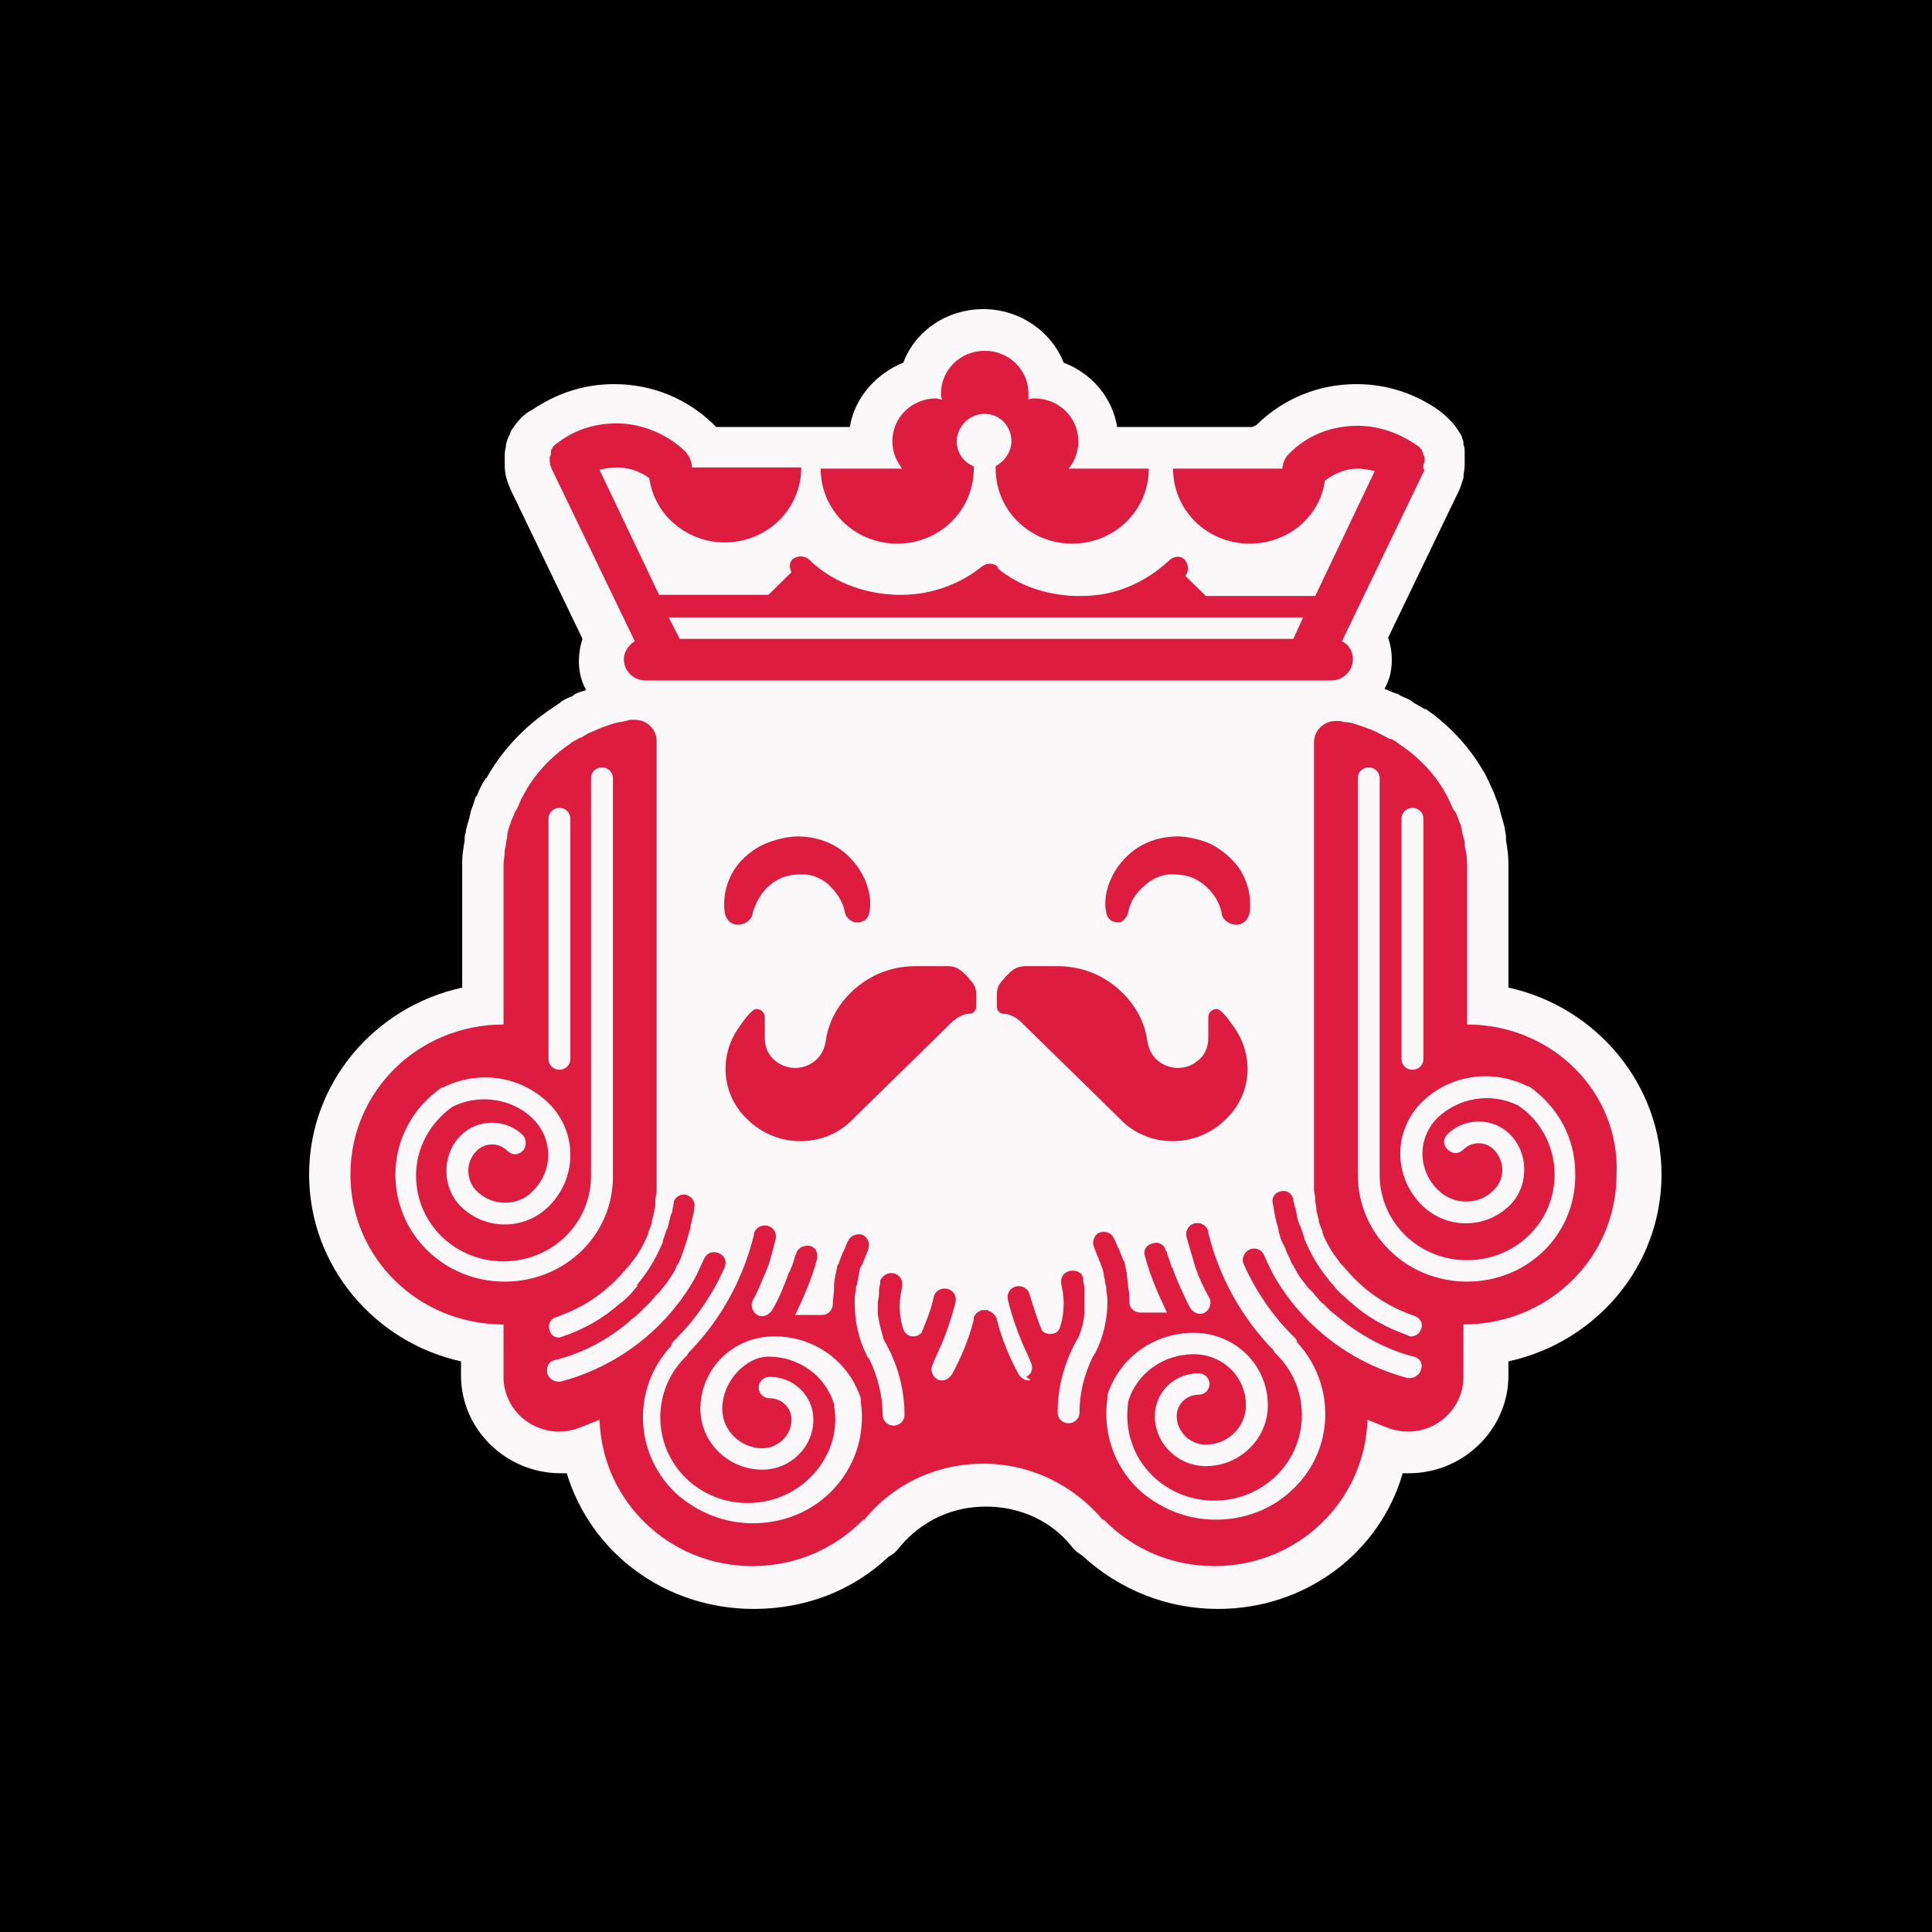
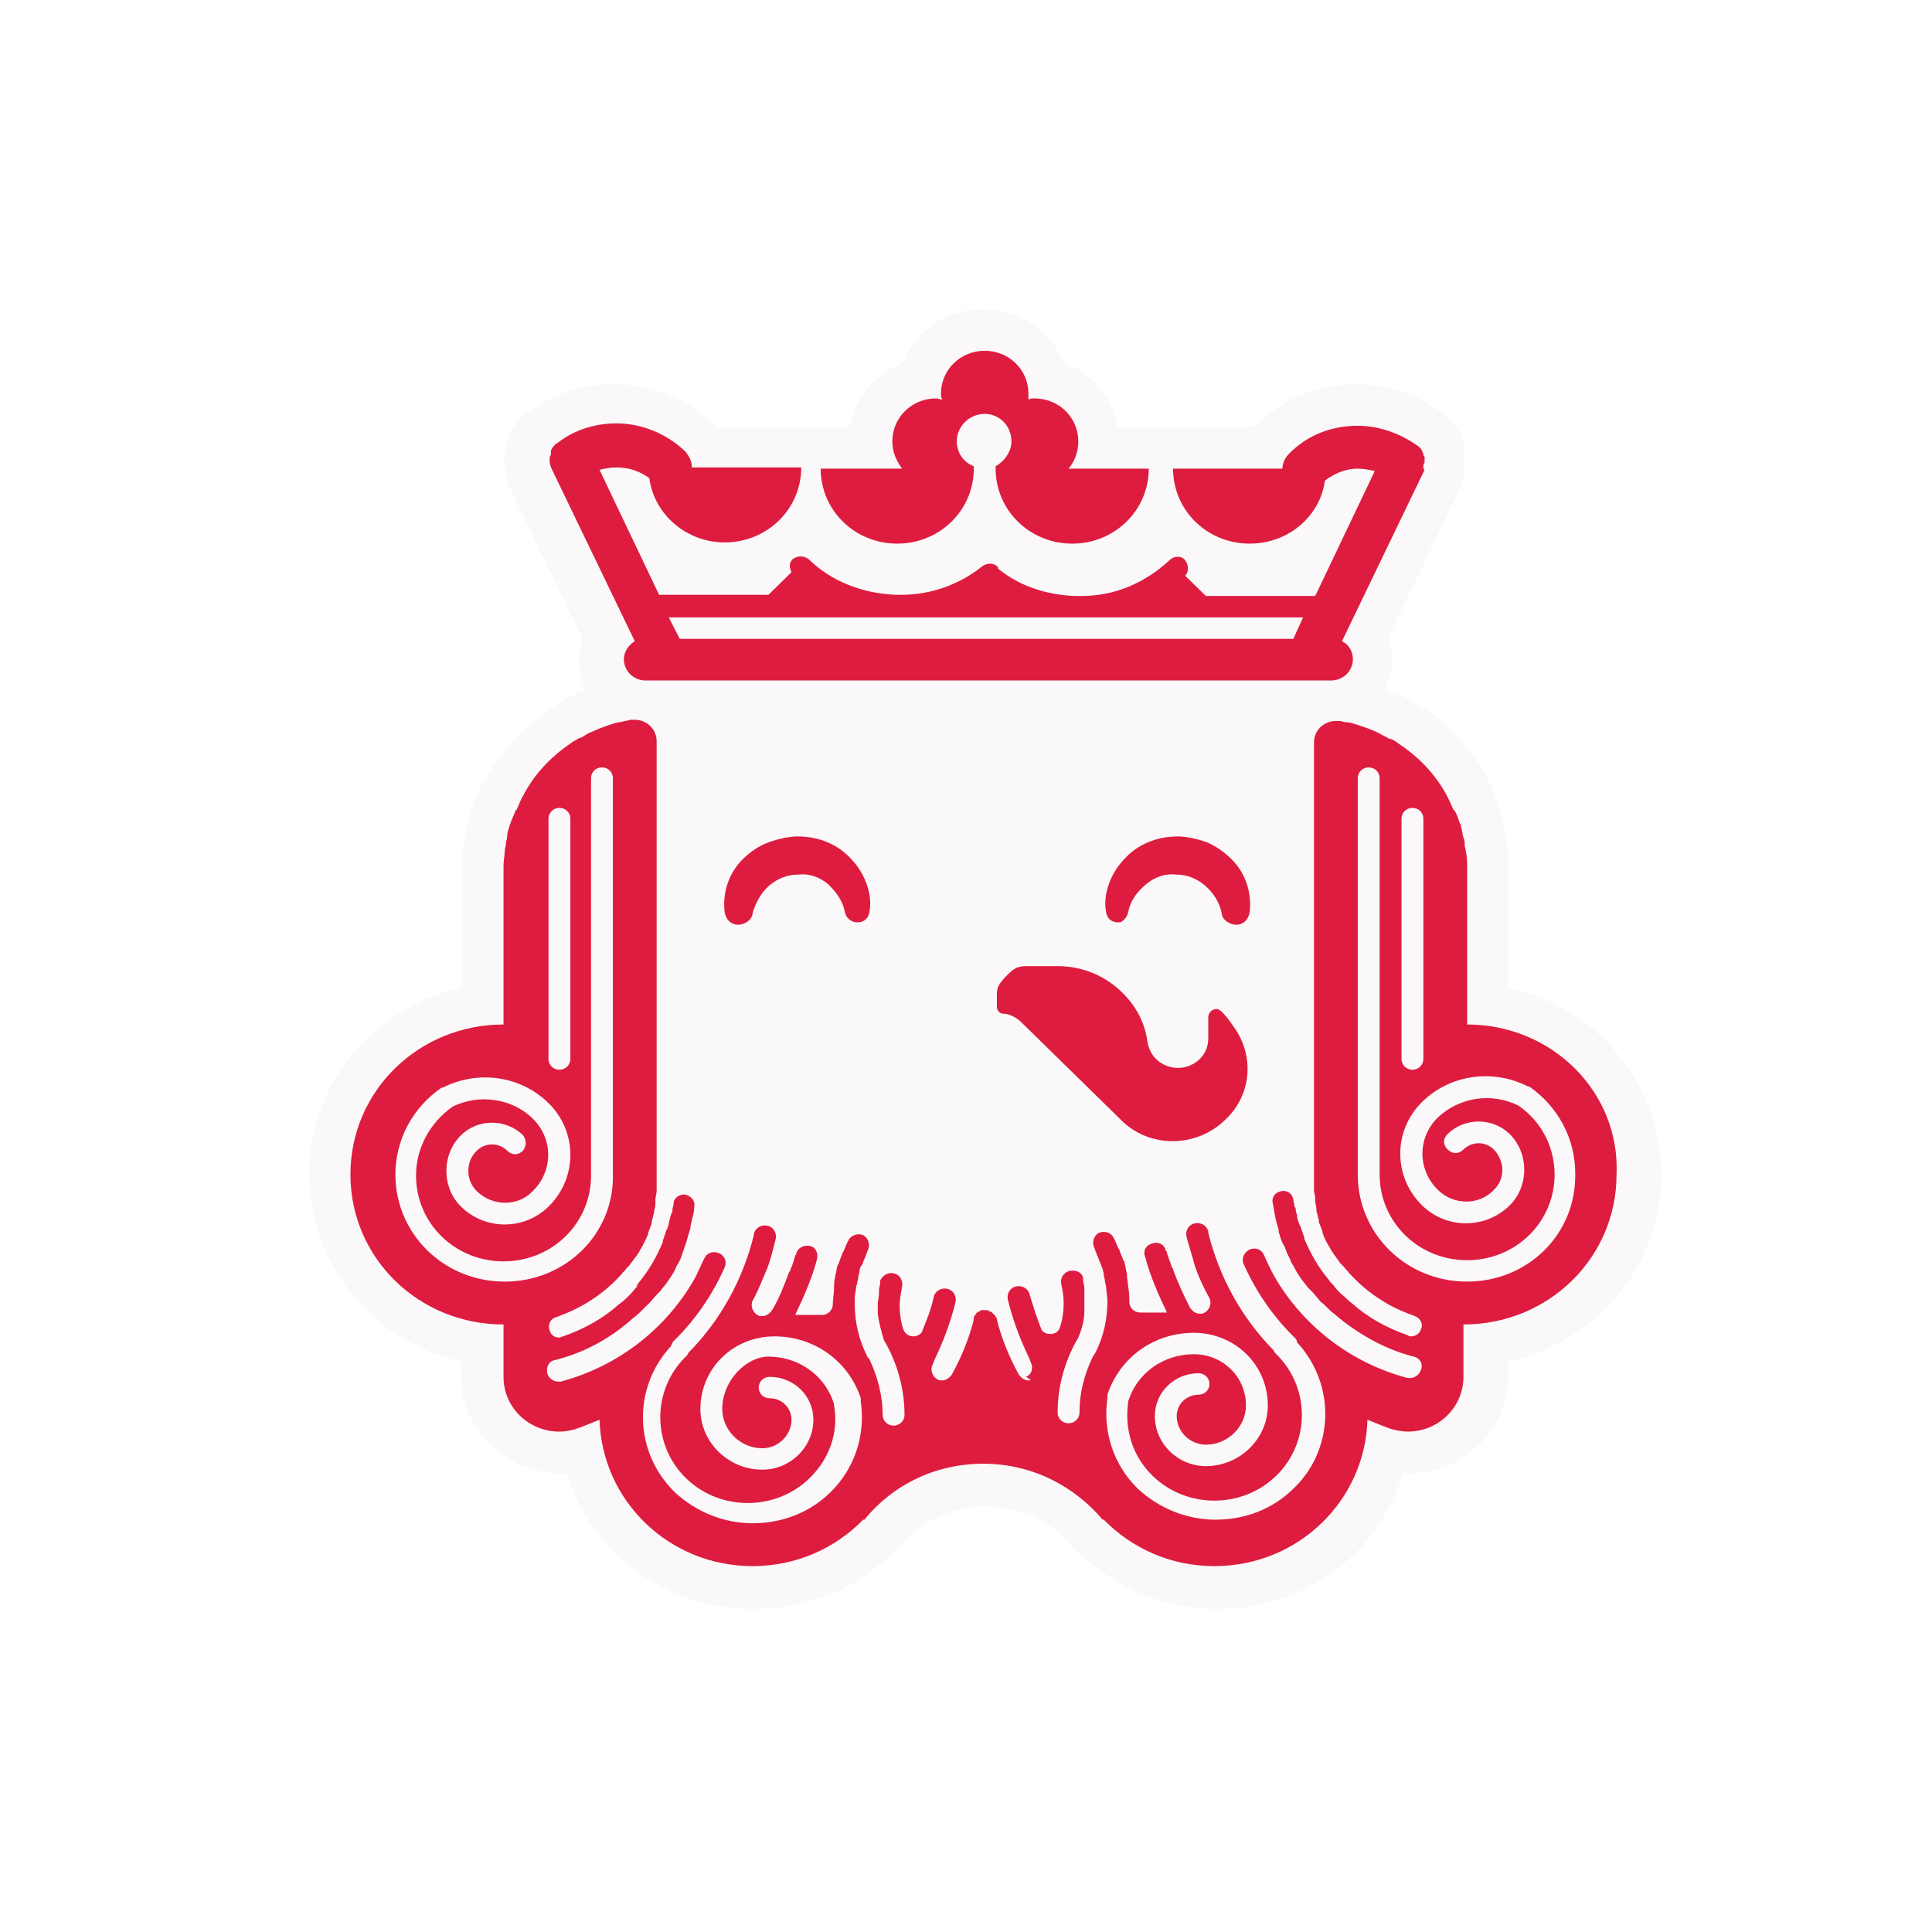
<svg xmlns="http://www.w3.org/2000/svg" width="50" height="50" viewBox="0 0 50 50" fill="none">
-   <rect width="50" height="50" fill="black" />
  <path d="M31.522 41.639C30.201 41.639 28.975 41.147 28 40.253C27.906 40.192 27.811 40.13 27.748 40.038C27.214 39.36 26.396 38.99 25.516 38.99C24.635 38.99 23.849 39.36 23.283 40.038C23.22 40.13 23.126 40.222 23 40.284C22.057 41.177 20.83 41.639 19.509 41.639C17.214 41.639 15.296 40.192 14.667 38.128C14.604 38.128 14.572 38.128 14.509 38.128C13.094 38.128 11.931 36.988 11.931 35.602V35.232C9.698 34.739 8 32.767 8 30.395C8 28.023 9.698 26.052 11.962 25.559V22.448C11.962 22.263 11.962 22.109 11.994 21.955C11.994 21.893 12.025 21.801 12.025 21.739V21.678C12.025 21.616 12.057 21.554 12.057 21.493C12.088 21.369 12.12 21.246 12.151 21.154C12.151 21.092 12.182 21.061 12.182 21C12.214 20.907 12.277 20.753 12.308 20.63L12.34 20.599C12.402 20.445 12.465 20.291 12.56 20.168C12.56 20.168 12.56 20.137 12.591 20.137C12.969 19.46 13.503 18.874 14.164 18.412C14.258 18.351 14.384 18.258 14.478 18.197C14.478 18.197 14.509 18.197 14.509 18.166C14.604 18.104 14.73 18.043 14.824 18.012L14.855 17.981C14.95 17.919 15.075 17.889 15.17 17.858C15.044 17.642 14.981 17.365 14.981 17.118C14.981 16.934 15.013 16.718 15.075 16.533L13.22 12.682C13.126 12.467 13.063 12.282 13.063 12.066C13.063 11.974 13.063 11.912 13.063 11.82C13.063 11.789 13.063 11.758 13.063 11.727C13.063 11.666 13.094 11.604 13.094 11.512C13.094 11.481 13.126 11.419 13.126 11.389C13.157 11.327 13.189 11.235 13.22 11.173C13.22 11.142 13.252 11.111 13.252 11.111C13.377 10.927 13.503 10.773 13.692 10.649C13.723 10.649 13.723 10.618 13.755 10.618C14.384 10.187 15.107 9.941 15.893 9.941C16.868 9.941 17.78 10.31 18.472 10.988C18.503 11.019 18.535 11.05 18.535 11.05H21.994C22.119 10.28 22.686 9.663 23.377 9.386C23.692 8.555 24.509 8 25.453 8C26.396 8 27.214 8.585 27.528 9.386C28.252 9.663 28.786 10.28 28.912 11.05H30.076C30.139 11.05 30.201 11.05 30.264 11.05H32.403C32.497 11.019 32.528 10.988 32.528 10.988C33.22 10.31 34.132 9.941 35.107 9.941C35.893 9.941 36.648 10.187 37.277 10.649C37.465 10.803 37.623 10.957 37.717 11.111C37.749 11.142 37.749 11.173 37.78 11.204C37.811 11.265 37.843 11.296 37.843 11.358C37.874 11.389 37.874 11.45 37.874 11.512C37.906 11.573 37.906 11.635 37.906 11.697C37.906 11.697 37.906 11.758 37.906 11.789C37.906 11.851 37.906 11.943 37.906 12.036C37.906 12.159 37.874 12.251 37.874 12.344V12.374C37.843 12.467 37.811 12.559 37.78 12.652L35.925 16.502C35.987 16.687 36.019 16.872 36.019 17.088C36.019 17.365 35.956 17.611 35.83 17.827C35.925 17.858 36.019 17.919 36.145 17.95C36.145 17.95 36.176 17.95 36.208 17.981C36.302 18.043 36.428 18.073 36.522 18.135L36.553 18.166C36.648 18.227 36.774 18.289 36.868 18.351C36.868 18.351 36.868 18.351 36.9 18.351C37.528 18.782 38.063 19.367 38.441 20.045C38.441 20.076 38.472 20.076 38.472 20.107C38.535 20.23 38.597 20.384 38.66 20.507C38.66 20.538 38.692 20.569 38.692 20.599C38.723 20.692 38.786 20.815 38.818 20.969C38.818 21 38.849 21.061 38.849 21.092C38.881 21.185 38.912 21.308 38.944 21.431C38.944 21.493 38.975 21.585 38.975 21.647V21.739C38.975 21.801 39.007 21.893 39.007 21.955C39.038 22.14 39.038 22.294 39.038 22.448V25.559C41.302 26.052 43 28.054 43 30.395C43 32.767 41.302 34.739 39.038 35.232V35.602C39.038 36.988 37.874 38.128 36.459 38.128C36.396 38.128 36.365 38.128 36.302 38.128C35.705 40.192 33.786 41.639 31.522 41.639Z" fill="#FAF8F9" />
  <path d="M21.868 23.619C21.805 23.28 21.616 23.064 21.428 22.879C21.208 22.694 20.925 22.602 20.673 22.633C20.39 22.633 20.139 22.725 19.918 22.91C19.698 23.095 19.572 23.341 19.478 23.619V23.649C19.447 23.834 19.227 23.957 19.038 23.927C18.881 23.896 18.786 23.773 18.755 23.619C18.692 23.126 18.849 22.602 19.227 22.232C19.415 22.047 19.635 21.893 19.887 21.801C20.138 21.709 20.421 21.647 20.642 21.647C21.208 21.647 21.711 21.863 22.057 22.263C22.403 22.633 22.591 23.187 22.497 23.619C22.465 23.803 22.308 23.896 22.119 23.865C21.994 23.834 21.899 23.742 21.868 23.619Z" fill="#DE1C3F" />
-   <path d="M23.692 25.004C23.094 25.004 22.497 25.22 22.025 25.682C21.648 26.052 21.428 26.483 21.365 26.976C21.333 27.13 21.27 27.284 21.145 27.407C20.83 27.715 20.327 27.715 20.013 27.407C19.855 27.253 19.793 27.068 19.793 26.853V26.329C19.793 26.206 19.698 26.113 19.572 26.113C19.447 26.113 19.195 26.483 19.132 26.576C18.598 27.315 18.66 28.331 19.352 28.978C20.107 29.718 21.333 29.718 22.057 28.978L24.635 26.452C24.761 26.329 24.95 26.237 25.076 26.237C25.201 26.237 25.264 26.144 25.264 26.052C25.264 25.929 25.264 25.959 25.264 25.744C25.264 25.528 25.201 25.466 25.044 25.282C24.887 25.128 24.793 25.004 24.509 25.004C24.226 25.004 23.692 25.004 23.692 25.004Z" fill="#DE1C3F" />
  <path d="M29.195 23.619C29.258 23.28 29.447 23.064 29.667 22.879C29.887 22.694 30.17 22.602 30.422 22.633C30.704 22.633 30.956 22.725 31.176 22.91C31.396 23.095 31.554 23.341 31.616 23.619V23.649C31.648 23.834 31.868 23.957 32.057 23.927C32.214 23.896 32.308 23.773 32.34 23.619C32.403 23.126 32.245 22.602 31.868 22.232C31.679 22.047 31.459 21.893 31.239 21.801C30.988 21.709 30.704 21.647 30.484 21.647C29.918 21.647 29.415 21.863 29.069 22.263C28.723 22.633 28.535 23.187 28.629 23.619C28.66 23.803 28.818 23.896 29.006 23.865C29.069 23.834 29.164 23.742 29.195 23.619Z" fill="#DE1C3F" />
  <path d="M27.371 25.004C27.969 25.004 28.566 25.22 29.038 25.682C29.415 26.052 29.635 26.483 29.698 26.976C29.73 27.13 29.793 27.284 29.918 27.407C30.233 27.715 30.736 27.715 31.05 27.407C31.208 27.253 31.27 27.068 31.27 26.853V26.329C31.27 26.206 31.365 26.113 31.491 26.113C31.616 26.113 31.868 26.483 31.931 26.576C32.465 27.315 32.403 28.331 31.711 28.978C30.956 29.718 29.73 29.718 29.006 28.978L26.428 26.452C26.302 26.329 26.113 26.237 25.988 26.237C25.862 26.237 25.799 26.144 25.799 26.052C25.799 25.929 25.799 25.959 25.799 25.744C25.799 25.528 25.862 25.466 26.019 25.282C26.176 25.128 26.271 25.004 26.553 25.004C26.868 25.004 27.371 25.004 27.371 25.004Z" fill="#DE1C3F" />
  <path d="M37.969 26.514V22.448C37.969 22.325 37.969 22.171 37.937 22.047C37.937 21.986 37.906 21.924 37.906 21.863C37.906 21.801 37.906 21.739 37.874 21.678C37.843 21.585 37.843 21.493 37.812 21.4C37.812 21.37 37.812 21.339 37.78 21.308C37.749 21.216 37.717 21.092 37.654 21C37.654 21 37.654 20.969 37.623 20.969C37.56 20.846 37.528 20.753 37.465 20.63C37.182 20.076 36.742 19.614 36.239 19.275C36.145 19.213 36.082 19.152 35.987 19.121C35.987 19.121 35.987 19.121 35.956 19.121C35.862 19.059 35.767 19.028 35.673 18.967C35.484 18.874 35.296 18.813 35.107 18.751C35.013 18.72 34.918 18.69 34.824 18.69C34.761 18.69 34.73 18.659 34.667 18.659C34.635 18.659 34.604 18.659 34.572 18.659C34.258 18.659 34.006 18.905 34.006 19.213V19.706V20.415V22.479V26.576V30.426V30.457C34.006 30.55 34.006 30.642 34.006 30.735C34.006 30.765 34.006 30.765 34.006 30.796C34.006 30.858 34.038 30.95 34.038 31.012C34.038 31.043 34.038 31.043 34.038 31.073C34.038 31.135 34.069 31.227 34.069 31.289C34.069 31.32 34.069 31.32 34.069 31.351C34.101 31.412 34.101 31.505 34.132 31.566C34.132 31.566 34.132 31.597 34.132 31.628C34.164 31.72 34.195 31.782 34.227 31.874C34.227 31.874 34.227 31.874 34.227 31.905C34.289 32.09 34.384 32.244 34.478 32.398C34.51 32.429 34.51 32.46 34.541 32.49C34.572 32.521 34.604 32.583 34.635 32.614C34.667 32.675 34.698 32.706 34.73 32.737C34.761 32.768 34.761 32.768 34.793 32.798C34.824 32.86 34.887 32.891 34.918 32.953C34.918 32.953 34.918 32.953 34.95 32.983C35.233 33.291 35.547 33.538 35.925 33.753C36.145 33.877 36.365 33.969 36.617 34.061C36.774 34.123 36.837 34.277 36.774 34.4C36.742 34.523 36.617 34.585 36.522 34.585C36.491 34.585 36.459 34.585 36.428 34.554C35.893 34.37 35.39 34.092 34.981 33.723C34.887 33.661 34.824 33.569 34.73 33.507C34.73 33.507 34.73 33.507 34.698 33.476C34.635 33.414 34.572 33.353 34.51 33.261C34.478 33.23 34.478 33.23 34.447 33.199C34.415 33.168 34.384 33.106 34.352 33.076C34.101 32.768 33.912 32.429 33.755 32.059C33.755 32.059 33.755 32.059 33.755 32.028C33.723 31.936 33.692 31.843 33.66 31.751C33.66 31.72 33.629 31.72 33.629 31.689C33.598 31.597 33.566 31.535 33.566 31.443C33.566 31.412 33.535 31.381 33.535 31.32C33.535 31.289 33.535 31.258 33.503 31.227C33.503 31.166 33.472 31.104 33.472 31.043C33.44 30.889 33.315 30.796 33.157 30.827C33 30.858 32.906 30.981 32.937 31.135C32.969 31.258 32.969 31.351 33 31.474C33 31.535 33.032 31.566 33.032 31.628C33.063 31.72 33.094 31.813 33.094 31.874C33.094 31.905 33.126 31.967 33.126 31.997C33.157 32.09 33.189 32.182 33.252 32.275C33.252 32.306 33.283 32.336 33.283 32.367C33.315 32.46 33.377 32.552 33.409 32.644C33.409 32.675 33.44 32.706 33.44 32.706C33.503 32.798 33.535 32.891 33.598 32.983C33.629 33.014 33.629 33.045 33.66 33.076C33.723 33.168 33.786 33.23 33.849 33.322C33.881 33.353 33.912 33.384 33.944 33.414C34.006 33.476 34.069 33.569 34.132 33.63C34.164 33.692 34.227 33.723 34.258 33.753C34.321 33.815 34.352 33.846 34.415 33.907C34.478 33.969 34.572 34.031 34.635 34.092C35.201 34.554 35.862 34.924 36.585 35.109C36.742 35.14 36.837 35.294 36.774 35.448C36.742 35.571 36.617 35.663 36.491 35.663C36.459 35.663 36.428 35.663 36.428 35.663C34.918 35.263 33.692 34.277 32.969 33.014C32.969 32.983 32.937 32.983 32.937 32.953C32.937 32.922 32.906 32.922 32.906 32.891C32.843 32.768 32.78 32.644 32.717 32.49C32.654 32.336 32.497 32.275 32.34 32.336C32.214 32.398 32.12 32.552 32.182 32.706C32.497 33.414 32.937 34.062 33.503 34.616C33.535 34.647 33.566 34.678 33.566 34.739C34.572 35.817 34.541 37.512 33.472 38.528C32.906 39.083 32.182 39.329 31.459 39.329C30.736 39.329 30.013 39.052 29.447 38.528C28.818 37.912 28.535 37.05 28.66 36.187V36.156C28.66 36.125 28.66 36.095 28.66 36.095C28.975 35.14 29.855 34.493 30.893 34.493C31.962 34.493 32.811 35.325 32.811 36.372C32.811 37.234 32.088 37.943 31.208 37.943C30.484 37.943 29.887 37.358 29.887 36.649C29.887 36.033 30.39 35.54 31.019 35.54C31.176 35.54 31.302 35.663 31.302 35.817C31.302 35.971 31.176 36.095 31.019 36.095C30.704 36.095 30.453 36.341 30.453 36.649C30.453 37.05 30.799 37.388 31.208 37.388C31.774 37.388 32.245 36.926 32.245 36.372C32.245 35.633 31.648 35.047 30.893 35.047C30.107 35.047 29.415 35.54 29.195 36.279C29.195 36.279 29.195 36.279 29.195 36.31C29.101 37.019 29.321 37.697 29.824 38.189C30.704 39.052 32.151 39.052 33.032 38.189C33.912 37.327 33.912 35.91 33.032 35.047C33 35.016 32.969 34.986 32.969 34.955C32.12 34.092 31.554 33.045 31.27 31.905C31.27 31.905 31.27 31.905 31.27 31.874C31.239 31.72 31.082 31.628 30.925 31.659C30.767 31.689 30.673 31.843 30.704 31.997C30.767 32.244 30.862 32.521 30.925 32.768C31.019 33.045 31.145 33.322 31.302 33.599C31.365 33.723 31.302 33.907 31.176 33.969C31.145 34 31.082 34 31.05 34C30.956 34 30.862 33.938 30.799 33.846C30.642 33.538 30.484 33.199 30.359 32.86C30.359 32.829 30.359 32.829 30.327 32.798C30.296 32.675 30.233 32.552 30.201 32.429C30.201 32.398 30.201 32.398 30.17 32.367C30.139 32.213 29.981 32.121 29.824 32.182C29.667 32.213 29.572 32.367 29.635 32.521C29.761 33.014 29.981 33.507 30.201 33.969H29.572C29.541 33.969 29.541 33.969 29.509 33.969C29.352 33.969 29.227 33.846 29.227 33.692C29.227 33.569 29.227 33.445 29.195 33.291C29.195 33.199 29.164 33.076 29.164 32.983V32.953C29.132 32.86 29.132 32.768 29.101 32.675C29.101 32.644 29.101 32.644 29.069 32.614C29.038 32.521 29.006 32.46 28.975 32.367C28.975 32.336 28.944 32.306 28.944 32.306C28.912 32.244 28.881 32.151 28.849 32.09C28.849 32.059 28.818 32.059 28.818 32.028C28.755 31.905 28.598 31.843 28.44 31.905C28.315 31.967 28.252 32.151 28.315 32.275C28.315 32.306 28.346 32.336 28.346 32.367C28.378 32.429 28.378 32.46 28.409 32.521C28.44 32.583 28.44 32.614 28.472 32.675C28.503 32.737 28.503 32.798 28.535 32.829C28.535 32.891 28.566 32.922 28.566 32.983C28.566 33.045 28.598 33.106 28.598 33.168C28.598 33.23 28.629 33.261 28.629 33.322C28.629 33.445 28.66 33.538 28.66 33.661C28.66 34.123 28.566 34.585 28.346 35.016C28.315 35.047 28.314 35.078 28.283 35.109C28.063 35.571 27.937 36.033 27.937 36.557C27.937 36.711 27.811 36.834 27.654 36.834C27.497 36.834 27.371 36.711 27.371 36.557C27.371 35.879 27.56 35.201 27.906 34.616C28 34.4 28.063 34.154 28.063 33.938C28.063 33.846 28.063 33.784 28.063 33.692C28.063 33.599 28.063 33.507 28.063 33.414C28.063 33.384 28.063 33.353 28.063 33.322C28.063 33.261 28.032 33.199 28.032 33.137C28.032 33.106 28.032 33.106 28.032 33.076C28 32.922 27.843 32.86 27.686 32.891C27.528 32.922 27.434 33.076 27.465 33.23C27.497 33.384 27.528 33.538 27.528 33.723C27.528 33.938 27.497 34.154 27.434 34.339C27.403 34.462 27.308 34.523 27.183 34.523C27.088 34.523 27.025 34.493 26.962 34.431C26.837 34.123 26.742 33.815 26.648 33.507C26.616 33.353 26.459 33.261 26.302 33.291C26.145 33.322 26.05 33.476 26.082 33.63C26.208 34.154 26.396 34.647 26.616 35.109C26.648 35.17 26.648 35.201 26.679 35.263C26.742 35.386 26.711 35.571 26.553 35.633C26.711 35.725 26.679 35.725 26.616 35.725C26.522 35.725 26.428 35.663 26.365 35.571C26.113 35.109 25.925 34.647 25.799 34.154V34.123C25.799 34.123 25.799 34.092 25.767 34.092C25.767 34.061 25.767 34.061 25.736 34.031L25.704 34L25.673 33.969C25.673 33.969 25.642 33.938 25.61 33.938C25.61 33.938 25.579 33.938 25.579 33.907C25.579 33.907 25.579 33.907 25.547 33.907C25.516 33.907 25.516 33.907 25.484 33.907C25.453 33.907 25.453 33.907 25.422 33.907C25.422 33.907 25.422 33.907 25.39 33.907C25.39 33.907 25.359 33.907 25.359 33.938C25.327 33.938 25.327 33.938 25.296 33.969C25.264 33.969 25.264 34 25.264 34L25.233 34.031C25.233 34.061 25.201 34.061 25.201 34.092V34.123V34.154C25.076 34.647 24.887 35.109 24.635 35.571C24.572 35.663 24.478 35.725 24.384 35.725C24.352 35.725 24.289 35.725 24.258 35.694C24.132 35.633 24.069 35.448 24.132 35.325C24.164 35.263 24.164 35.232 24.195 35.17C24.415 34.708 24.604 34.215 24.73 33.692C24.761 33.538 24.667 33.384 24.509 33.353C24.352 33.322 24.195 33.414 24.164 33.569C24.101 33.877 23.975 34.185 23.849 34.493C23.786 34.554 23.723 34.585 23.629 34.585C23.503 34.585 23.409 34.493 23.377 34.4C23.315 34.215 23.283 34 23.283 33.784C23.283 33.63 23.314 33.476 23.346 33.291C23.377 33.137 23.283 32.983 23.126 32.953C22.969 32.922 22.843 33.014 22.78 33.137C22.78 33.168 22.78 33.168 22.78 33.199C22.78 33.261 22.748 33.322 22.748 33.384C22.748 33.414 22.748 33.445 22.748 33.476C22.748 33.569 22.717 33.661 22.717 33.753C22.717 33.846 22.717 33.938 22.717 34C22.748 34.246 22.811 34.462 22.874 34.678C23.22 35.263 23.409 35.941 23.409 36.618C23.409 36.772 23.283 36.895 23.126 36.895C22.969 36.895 22.843 36.772 22.843 36.618C22.843 36.125 22.717 35.633 22.497 35.17C22.465 35.14 22.434 35.109 22.434 35.078C22.214 34.647 22.12 34.185 22.12 33.723C22.12 33.599 22.119 33.507 22.151 33.384C22.151 33.322 22.151 33.291 22.182 33.23C22.182 33.168 22.214 33.106 22.214 33.045C22.214 32.983 22.245 32.953 22.245 32.891C22.245 32.829 22.277 32.768 22.308 32.737C22.34 32.675 22.34 32.644 22.371 32.583C22.403 32.521 22.403 32.49 22.434 32.429C22.434 32.398 22.465 32.367 22.465 32.336C22.528 32.213 22.465 32.028 22.34 31.967C22.214 31.905 22.025 31.967 21.962 32.09C21.962 32.121 21.931 32.121 21.931 32.151C21.899 32.213 21.868 32.306 21.837 32.367C21.837 32.398 21.805 32.398 21.805 32.429C21.774 32.521 21.742 32.583 21.711 32.675C21.711 32.706 21.711 32.706 21.679 32.737C21.648 32.829 21.648 32.922 21.616 33.014V33.045C21.585 33.137 21.585 33.261 21.585 33.353C21.585 33.476 21.553 33.599 21.553 33.753C21.553 33.907 21.428 34.031 21.27 34.031C21.239 34.031 21.239 34.031 21.208 34.031H20.579C20.799 33.569 21.019 33.076 21.145 32.583C21.176 32.429 21.113 32.275 20.956 32.244C20.799 32.213 20.642 32.306 20.61 32.429C20.61 32.46 20.61 32.46 20.579 32.49C20.547 32.614 20.516 32.737 20.453 32.86C20.453 32.891 20.453 32.891 20.421 32.922C20.296 33.261 20.17 33.599 19.981 33.907C19.918 34 19.824 34.061 19.73 34.061C19.698 34.061 19.635 34.061 19.604 34.031C19.478 33.969 19.415 33.784 19.478 33.661C19.635 33.384 19.73 33.106 19.855 32.829C19.95 32.583 20.013 32.306 20.076 32.059C20.107 31.905 20.013 31.751 19.855 31.72C19.698 31.689 19.541 31.782 19.509 31.936C19.509 31.936 19.509 31.936 19.509 31.967C19.227 33.106 18.66 34.154 17.811 35.016C17.811 35.047 17.78 35.078 17.748 35.109C16.868 35.971 16.868 37.388 17.748 38.251C18.629 39.114 20.076 39.114 20.956 38.251C21.459 37.758 21.711 37.08 21.585 36.372C21.585 36.372 21.585 36.372 21.585 36.341C21.365 35.602 20.673 35.109 19.887 35.109C19.321 35.109 18.692 35.725 18.692 36.464C18.692 37.019 19.164 37.481 19.73 37.481C20.138 37.481 20.484 37.142 20.484 36.742C20.484 36.434 20.233 36.187 19.918 36.187C19.761 36.187 19.635 36.064 19.635 35.91C19.635 35.756 19.761 35.633 19.918 35.633C20.547 35.633 21.05 36.125 21.05 36.742C21.05 37.45 20.453 38.035 19.73 38.035C18.849 38.035 18.126 37.327 18.126 36.464C18.126 35.417 18.975 34.585 20.044 34.585C21.082 34.585 21.962 35.232 22.277 36.187C22.277 36.218 22.277 36.249 22.277 36.249V36.279C22.403 37.142 22.119 38.005 21.491 38.621C20.925 39.175 20.201 39.422 19.478 39.422C18.755 39.422 18.032 39.144 17.465 38.621C16.396 37.573 16.365 35.91 17.371 34.832C17.371 34.801 17.402 34.739 17.434 34.708C18 34.154 18.44 33.507 18.755 32.798C18.818 32.644 18.755 32.49 18.598 32.429C18.44 32.367 18.283 32.429 18.22 32.583C18.157 32.706 18.094 32.86 18.032 32.983C18.032 33.014 18 33.014 18 33.045C18 33.076 17.969 33.076 17.969 33.106C17.245 34.37 16.019 35.355 14.509 35.756C14.478 35.756 14.447 35.756 14.447 35.756C14.321 35.756 14.195 35.663 14.164 35.54C14.132 35.386 14.195 35.232 14.352 35.201C15.107 35.016 15.767 34.647 16.302 34.185C16.365 34.123 16.459 34.061 16.522 34C16.585 33.938 16.616 33.907 16.679 33.846C16.711 33.815 16.774 33.753 16.805 33.723C16.868 33.661 16.931 33.569 16.994 33.507C17.025 33.476 17.057 33.445 17.088 33.414C17.151 33.322 17.214 33.261 17.277 33.168C17.308 33.137 17.308 33.106 17.34 33.076C17.402 32.983 17.465 32.891 17.497 32.798C17.497 32.768 17.528 32.737 17.528 32.737C17.591 32.644 17.623 32.552 17.654 32.46C17.654 32.429 17.686 32.398 17.686 32.367C17.717 32.275 17.748 32.182 17.78 32.09C17.78 32.059 17.811 31.997 17.811 31.967C17.843 31.874 17.874 31.782 17.874 31.72C17.874 31.659 17.906 31.628 17.906 31.566C17.937 31.443 17.969 31.351 17.969 31.227C18 31.073 17.874 30.95 17.748 30.919C17.591 30.889 17.434 31.012 17.434 31.135C17.434 31.197 17.402 31.258 17.402 31.32C17.402 31.351 17.402 31.381 17.371 31.412C17.371 31.443 17.34 31.474 17.34 31.535C17.308 31.628 17.308 31.689 17.277 31.782C17.277 31.813 17.245 31.813 17.245 31.843C17.214 31.936 17.182 32.028 17.151 32.121C17.151 32.121 17.151 32.121 17.151 32.151C16.994 32.521 16.805 32.86 16.553 33.168C16.522 33.199 16.491 33.261 16.459 33.291C16.522 33.261 16.522 33.261 16.491 33.291C16.428 33.353 16.365 33.445 16.302 33.507C16.302 33.507 16.302 33.507 16.27 33.538C16.176 33.63 16.113 33.692 16.019 33.753C15.61 34.123 15.107 34.4 14.572 34.585C14.541 34.585 14.509 34.616 14.478 34.616C14.352 34.616 14.258 34.554 14.226 34.431C14.164 34.277 14.258 34.123 14.384 34.092C14.635 34 14.855 33.907 15.075 33.784C15.453 33.569 15.767 33.322 16.05 33.014C16.05 33.014 16.05 33.014 16.082 32.983C16.113 32.922 16.176 32.891 16.208 32.829C16.239 32.798 16.239 32.798 16.27 32.768C16.302 32.737 16.333 32.675 16.365 32.644C16.396 32.614 16.428 32.552 16.459 32.521C16.491 32.49 16.491 32.46 16.522 32.429C16.616 32.275 16.711 32.09 16.774 31.936C16.774 31.936 16.774 31.936 16.774 31.905C16.805 31.813 16.837 31.751 16.868 31.659C16.868 31.659 16.868 31.628 16.868 31.597C16.899 31.535 16.899 31.443 16.931 31.381C16.931 31.351 16.931 31.351 16.931 31.32C16.962 31.258 16.962 31.166 16.962 31.104C16.962 31.073 16.962 31.073 16.962 31.043C16.962 30.981 16.994 30.889 16.994 30.827C16.994 30.796 16.994 30.796 16.994 30.765C16.994 30.673 16.994 30.58 16.994 30.488V30.457V26.607V22.448V20.384V19.675V19.182C16.994 18.874 16.742 18.628 16.428 18.628C16.396 18.628 16.365 18.628 16.333 18.628C16.27 18.628 16.239 18.659 16.176 18.659C16.082 18.69 15.987 18.69 15.893 18.72C15.704 18.782 15.516 18.844 15.327 18.936C15.233 18.967 15.138 19.028 15.044 19.09C15.044 19.09 15.044 19.09 15.013 19.09C14.918 19.152 14.824 19.182 14.761 19.244C14.258 19.583 13.818 20.045 13.535 20.599C13.472 20.692 13.44 20.815 13.377 20.938C13.377 20.938 13.377 20.969 13.346 20.969C13.315 21.062 13.252 21.185 13.22 21.277C13.22 21.308 13.189 21.339 13.189 21.37C13.157 21.462 13.126 21.554 13.126 21.647C13.126 21.709 13.094 21.77 13.094 21.832C13.094 21.893 13.063 21.955 13.063 22.017C13.063 22.14 13.031 22.263 13.031 22.417V26.514C10.83 26.514 9.069 28.239 9.069 30.396C9.069 32.552 10.83 34.277 13.031 34.277V34.832V35.386V35.633C13.031 36.434 13.692 37.05 14.478 37.05C14.635 37.05 14.761 37.019 14.887 36.988L15.138 36.895L15.516 36.742C15.579 38.836 17.308 40.531 19.478 40.531C20.61 40.531 21.616 40.069 22.34 39.329H22.371C23.094 38.436 24.195 37.881 25.453 37.881C26.711 37.881 27.811 38.467 28.535 39.329H28.566C29.289 40.069 30.296 40.531 31.428 40.531C33.598 40.531 35.327 38.836 35.39 36.742L35.767 36.895L36.019 36.988C36.145 37.019 36.302 37.05 36.428 37.05C37.245 37.05 37.874 36.403 37.874 35.633V35.386V34.832V34.277C40.076 34.277 41.836 32.552 41.836 30.396C41.931 28.27 40.17 26.514 37.969 26.514ZM14.478 20.908C14.635 20.908 14.761 21.031 14.761 21.185V27.407C14.761 27.561 14.635 27.685 14.478 27.685C14.321 27.685 14.195 27.561 14.195 27.407V21.185C14.195 21.031 14.321 20.908 14.478 20.908ZM13.063 33.168C11.491 33.168 10.233 31.936 10.233 30.396C10.233 29.502 10.673 28.671 11.428 28.147C11.428 28.147 11.428 28.147 11.459 28.147C12.371 27.685 13.472 27.839 14.195 28.547C14.95 29.287 14.95 30.488 14.195 31.227C13.88 31.535 13.472 31.689 13.063 31.689C12.654 31.689 12.245 31.535 11.931 31.227C11.679 30.981 11.553 30.642 11.553 30.303C11.553 29.964 11.679 29.625 11.931 29.379C12.371 28.948 13.094 28.948 13.535 29.379C13.629 29.502 13.629 29.656 13.535 29.779C13.409 29.903 13.252 29.903 13.126 29.779C12.906 29.564 12.56 29.564 12.34 29.779C12.182 29.933 12.12 30.118 12.12 30.303C12.12 30.519 12.214 30.704 12.34 30.827C12.748 31.227 13.409 31.227 13.786 30.827C14.321 30.303 14.321 29.471 13.786 28.948C13.252 28.424 12.403 28.301 11.711 28.64C11.113 29.071 10.767 29.718 10.767 30.426C10.767 31.659 11.774 32.644 13.031 32.644C14.289 32.644 15.296 31.659 15.296 30.426V20.137C15.296 19.983 15.421 19.86 15.579 19.86C15.736 19.86 15.862 19.983 15.862 20.137V30.396C15.893 31.936 14.635 33.168 13.063 33.168ZM36.271 21.185C36.271 21.031 36.396 20.908 36.554 20.908C36.711 20.908 36.837 21.031 36.837 21.185V27.407C36.837 27.561 36.711 27.685 36.554 27.685C36.396 27.685 36.271 27.561 36.271 27.407V21.185ZM37.969 33.168C36.396 33.168 35.139 31.936 35.139 30.396V20.137C35.139 19.983 35.264 19.86 35.422 19.86C35.579 19.86 35.705 19.983 35.705 20.137V30.396C35.705 31.628 36.711 32.614 37.969 32.614C39.227 32.614 40.233 31.628 40.233 30.396C40.233 29.687 39.887 29.009 39.289 28.609C38.597 28.27 37.78 28.393 37.214 28.917C36.679 29.441 36.679 30.272 37.214 30.796C37.623 31.197 38.283 31.197 38.66 30.796C38.818 30.642 38.881 30.457 38.881 30.272C38.881 30.088 38.786 29.872 38.66 29.749C38.441 29.533 38.094 29.533 37.874 29.749C37.749 29.872 37.591 29.872 37.465 29.749C37.34 29.625 37.34 29.471 37.465 29.348C37.906 28.917 38.629 28.917 39.069 29.348C39.321 29.595 39.447 29.933 39.447 30.272C39.447 30.611 39.321 30.95 39.069 31.197C38.755 31.505 38.346 31.659 37.937 31.659C37.528 31.659 37.12 31.505 36.805 31.197C36.05 30.457 36.05 29.256 36.805 28.517C37.528 27.808 38.629 27.654 39.541 28.116C39.541 28.116 39.541 28.116 39.573 28.116C40.327 28.64 40.767 29.471 40.767 30.365C40.799 31.936 39.541 33.168 37.969 33.168Z" fill="#DE1C3F" />
  <path d="M27.654 12.128C27.811 11.943 27.906 11.697 27.906 11.42C27.906 10.803 27.403 10.311 26.774 10.311C26.711 10.311 26.679 10.311 26.616 10.341C26.616 10.28 26.616 10.249 26.616 10.187C26.616 9.571 26.113 9.078 25.484 9.078C24.855 9.078 24.352 9.571 24.352 10.187C24.352 10.249 24.352 10.28 24.384 10.341C24.321 10.341 24.289 10.311 24.227 10.311C23.598 10.311 23.094 10.803 23.094 11.42C23.094 11.697 23.189 11.912 23.346 12.128H21.239C21.239 13.206 22.12 14.069 23.22 14.069C24.321 14.069 25.201 13.206 25.201 12.128V12.066C24.95 11.974 24.761 11.728 24.761 11.42C24.761 11.05 25.076 10.711 25.484 10.711C25.862 10.711 26.176 11.019 26.176 11.42C26.176 11.697 25.988 11.943 25.767 12.066V12.128C25.767 13.206 26.648 14.069 27.749 14.069C28.849 14.069 29.73 13.206 29.73 12.128H27.654Z" fill="#DE1C3F" />
  <path d="M36.837 12.066C36.837 12.036 36.837 12.005 36.868 11.974C36.868 11.943 36.868 11.912 36.868 11.882C36.868 11.882 36.868 11.882 36.868 11.851C36.868 11.82 36.868 11.789 36.837 11.789V11.758C36.837 11.728 36.805 11.697 36.805 11.666C36.774 11.604 36.711 11.543 36.648 11.512C36.208 11.204 35.673 11.019 35.139 11.019C34.447 11.019 33.818 11.266 33.346 11.758C33.252 11.851 33.189 12.005 33.189 12.128H30.359C30.359 13.206 31.239 14.069 32.34 14.069C33.346 14.069 34.164 13.36 34.289 12.436C34.541 12.251 34.824 12.128 35.139 12.128C35.296 12.128 35.422 12.159 35.579 12.19L34.038 15.424H31.208L30.673 14.901C30.767 14.808 30.767 14.623 30.673 14.5C30.579 14.377 30.39 14.377 30.264 14.5C29.635 15.085 28.849 15.424 28 15.424H27.811C27.088 15.393 26.396 15.178 25.83 14.716C25.83 14.716 25.83 14.716 25.83 14.685C25.736 14.562 25.547 14.562 25.422 14.654C24.855 15.116 24.101 15.393 23.346 15.393H23.189C22.34 15.363 21.522 15.055 20.925 14.469C20.799 14.377 20.642 14.377 20.516 14.469C20.421 14.562 20.421 14.685 20.484 14.808L19.887 15.393H17.057L15.516 12.159C15.642 12.128 15.799 12.097 15.956 12.097C16.27 12.097 16.553 12.19 16.805 12.375C16.931 13.329 17.78 14.038 18.755 14.038C19.855 14.038 20.736 13.175 20.736 12.097H17.906C17.906 11.943 17.843 11.82 17.748 11.697C17.277 11.235 16.616 10.957 15.956 10.957C15.421 10.957 14.887 11.111 14.447 11.45C14.384 11.481 14.321 11.543 14.289 11.604C14.258 11.635 14.258 11.666 14.258 11.697V11.728C14.258 11.758 14.258 11.789 14.226 11.82C14.226 11.82 14.226 11.82 14.226 11.851C14.226 11.882 14.226 11.912 14.226 11.943C14.226 12.005 14.258 12.097 14.289 12.159L16.428 16.595C16.27 16.687 16.145 16.872 16.145 17.057C16.145 17.365 16.396 17.611 16.711 17.611H17.277H33.881H34.447C34.761 17.611 35.013 17.365 35.013 17.057C35.013 16.872 34.918 16.687 34.73 16.595L36.868 12.159C36.837 12.159 36.837 12.097 36.837 12.066ZM23.189 15.979C23.22 15.979 23.22 15.979 23.252 15.979C23.283 15.979 23.314 15.979 23.314 15.979H27.811C27.843 15.979 27.874 15.979 27.874 15.979C27.906 15.979 27.906 15.979 27.937 15.979H33.723L33.472 16.533H17.591L17.308 15.979H23.189Z" fill="#DE1C3F" />
</svg>